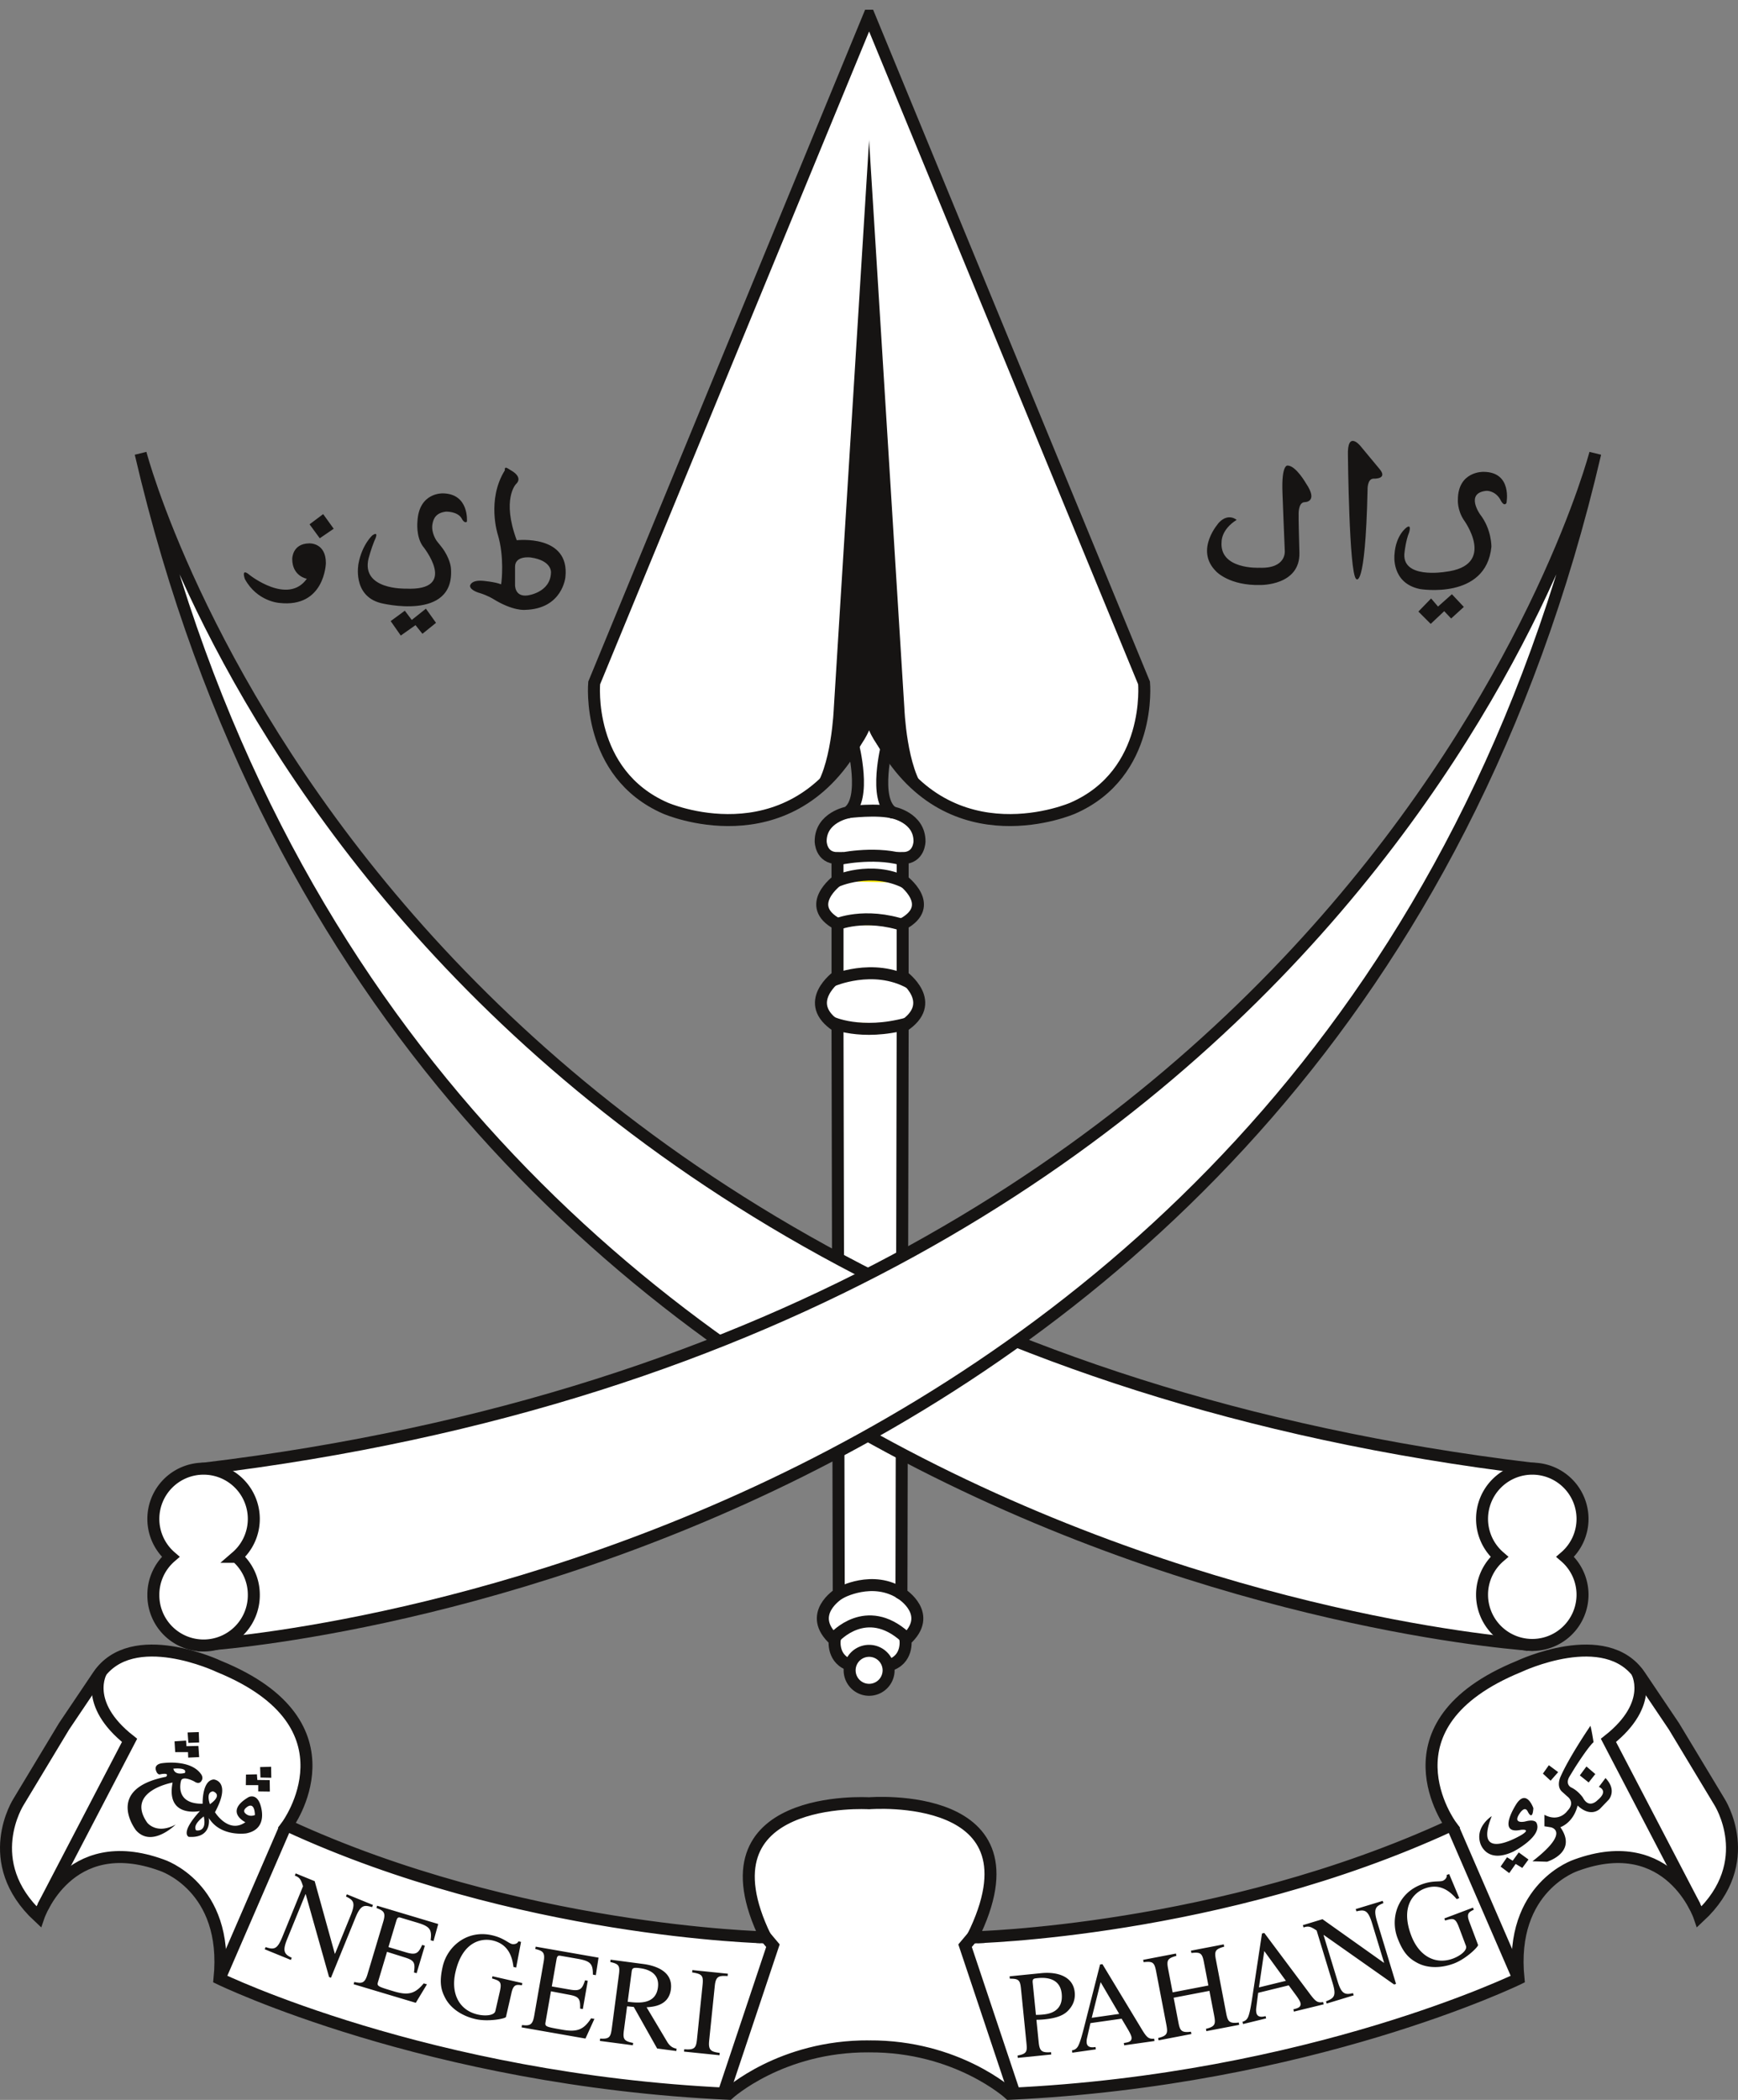
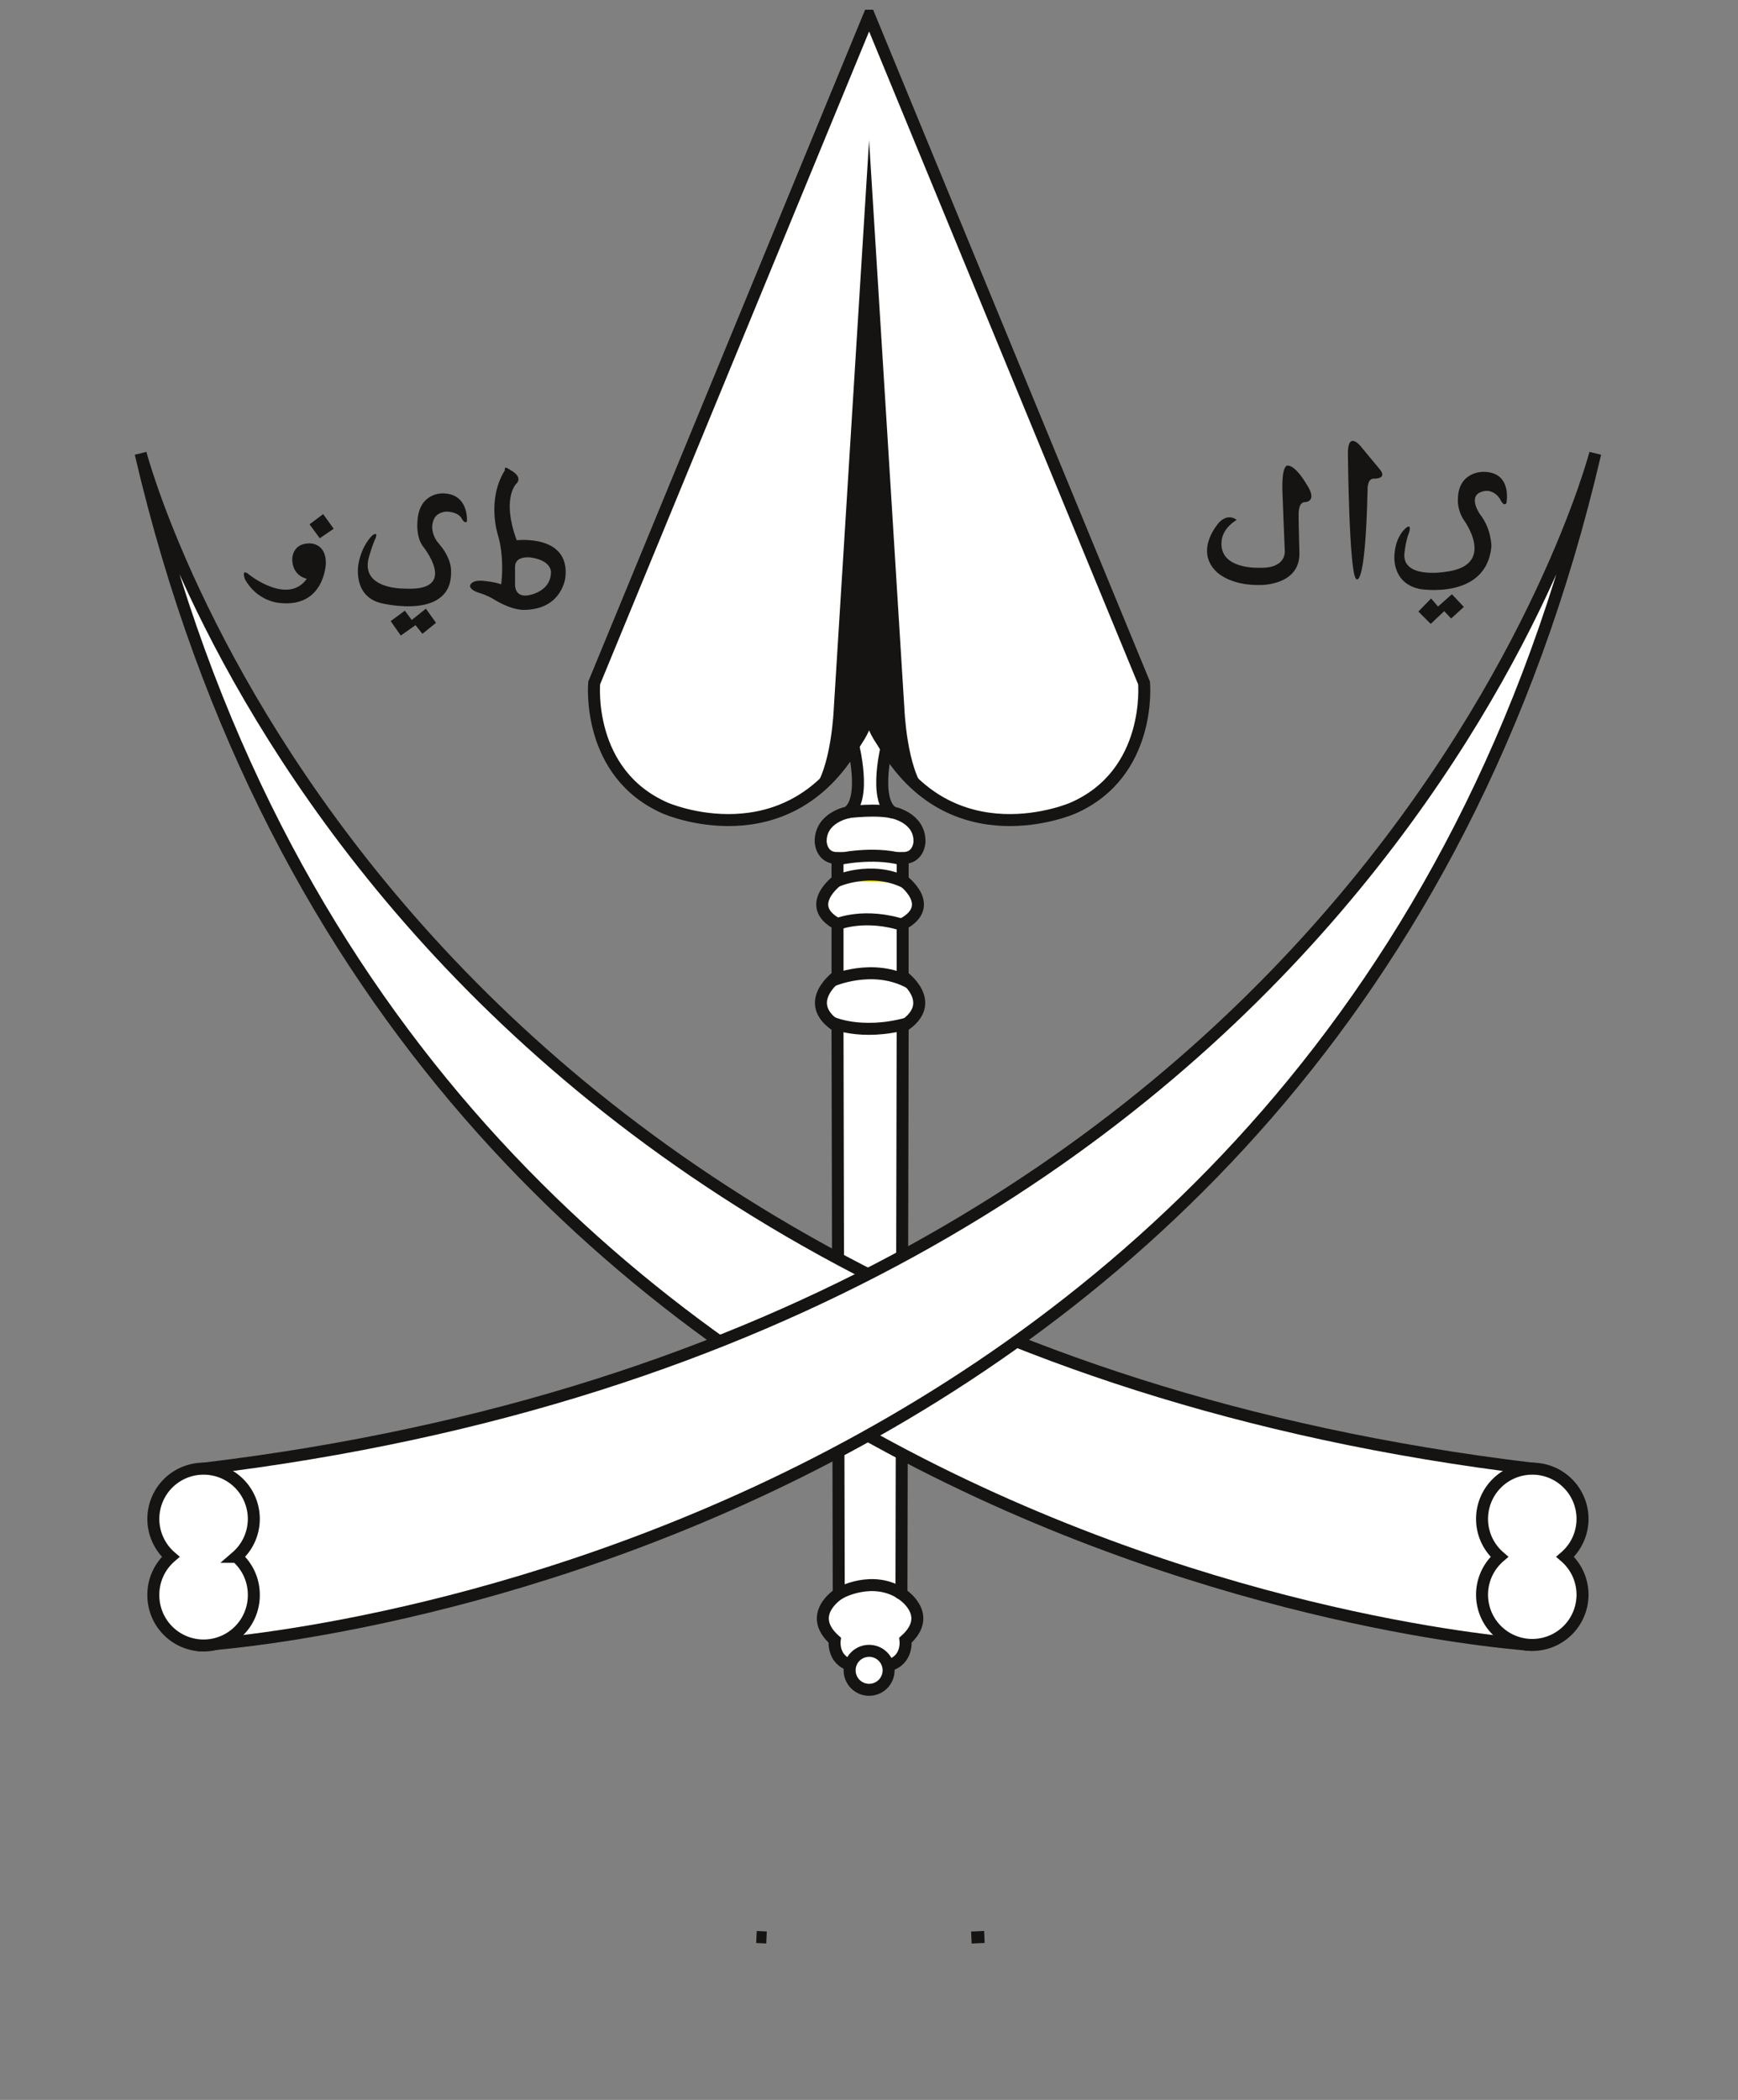
<svg xmlns="http://www.w3.org/2000/svg" width="290pt" height="467.069" viewBox="0 0 290 350.302">
  <rect x="0" y="0" width="290" height="350.302" fill="#808080" stroke="none" />
  <defs>
    <clipPath id="a">
      <path d="M0 0h298.782v349.172H0V0Z" transform="translate(-4.39 1.625)" />
    </clipPath>
    <clipPath id="b">
-       <path d="M0 0h298.782v80.696H0V0Z" transform="translate(-4.39 270.101)" />
-     </clipPath>
+       </clipPath>
  </defs>
  <g clip-path="url(#a)">
    <path style="fill:#fff;fill-rule:nonzero;stroke:#161413;stroke-width:2;stroke-linecap:butt;stroke-linejoin:miter;stroke-dasharray:none" d="M8.801 7.078 11.498 0l3.023 7.078s-2.382 9.249.897 11.357c0 0 4.49.822 4.49 4.804 0 0 0 2.81-2.81 2.81v3.706s5.738 4.212-.005 7.304v8.666s6.229 4.46.004 8.432l-.205 94.625s5.492 3.416.674 7.73c0 0 .465 3.323-2.812 4.217H8.567c-3.276-.894-2.81-4.217-2.81-4.217-4.82-4.314.673-7.73.673-7.73l-.205-94.625c-6.225-3.973.004-8.432.004-8.432v-8.666c-5.742-3.092-.004-7.304-.004-7.304V26.05c-2.811 0-2.81-2.81-2.81-2.81 0-3.983 4.489-4.805 4.489-4.805 3.28-2.108.897-11.357.897-11.357" transform="translate(133.52 117.099)" />
    <path style="fill:#ffec00;fill-rule:nonzero;stroke:#161413;stroke-width:2;stroke-linecap:butt;stroke-linejoin:miter;stroke-dasharray:none" d="M0 2.693S5.841 0 11.628 2.906" transform="translate(139.489 144.334)" />
    <path style="fill:#ffec00;fill-rule:nonzero;stroke:#161413;stroke-width:2;stroke-linecap:butt;stroke-linejoin:miter;stroke-dasharray:none" d="M0 2.129S4.726 0 11.628 2.342" transform="translate(139.489 152.118)" />
    <path style="fill:#ffec00;fill-rule:nonzero;stroke:#161413;stroke-width:2;stroke-linecap:butt;stroke-linejoin:miter;stroke-dasharray:none" d="M0 1.294s5.677-1.294 10.56 0" transform="translate(139.859 142.03)" />
    <path style="fill:#ffec00;fill-rule:nonzero;stroke:#161413;stroke-width:2;stroke-linecap:butt;stroke-linejoin:miter;stroke-dasharray:none" d="M0 0s4.876 2.326 12.704.193" transform="translate(138.719 170.539)" />
    <path style="fill:none;stroke:#161413;stroke-width:2;stroke-linecap:butt;stroke-linejoin:miter;stroke-dasharray:none" d="M0 3.036S6.853 0 12.987 3.373" transform="translate(138.815 160.575)" />
    <path style="fill:none;stroke:#161413;stroke-width:2;stroke-linecap:butt;stroke-linejoin:miter;stroke-dasharray:none" d="M0 3.058S5.471 0 10.307 3.246" transform="translate(140.18 262.671)" />
-     <path style="fill:none;stroke:#161413;stroke-width:2;stroke-linecap:butt;stroke-linejoin:miter;stroke-dasharray:none" d="M0 5.91S5.228 0 11.713 5.835" transform="translate(139.302 267.221)" />
    <g clip-path="url(#b)">
      <path style="fill:#fff;fill-rule:nonzero;stroke:#161413;stroke-width:2;stroke-linecap:butt;stroke-linejoin:miter;stroke-dasharray:none" d="M148.372 70.272c-14.654-.087-23.412 7.91-23.412 7.91-50.25-2.314-84.94-19.193-84.94-19.193 1.57-15.37-9.648-18.95-9.648-18.95-15.69-5.732-20.546 8.606-20.546 8.606C0 39.505 6.497 29.46 6.497 29.46l7.58-12.576 5.686-8.442C25.448 0 39.919 6.891 39.919 6.891c23.78 9.705 11.37 26.53 11.37 26.53 38.458 17.772 79.84 18.672 79.84 18.672-11.742-24.16 17.243-22.376 17.243-22.376h.038s29.58-2.426 17.243 22.377c0 0 41.382-.899 79.839-18.671 0 0-12.409-16.825 11.371-26.53 0 0 14.471-6.891 20.155 1.55l5.686 8.442 7.58 12.576s6.498 10.045-3.329 19.186c0 0-4.856-14.34-20.546-8.606 0 0-11.217 3.58-9.648 18.95 0 0-34.69 16.88-84.94 19.193 0 0-8.757-7.998-23.411-7.91l-.038-.002Z" transform="translate(-3.39 271.101)" />
      <path style="fill:#fff;fill-rule:nonzero;stroke:#161413;stroke-width:2;stroke-linecap:butt;stroke-linejoin:miter;stroke-dasharray:none" d="M9.731 0s-3.165 5.297 4.707 11.497L0 39.204" transform="translate(7.179 278.828)" />
      <path style="fill:#fff;fill-rule:nonzero;stroke:#161413;stroke-width:2;stroke-linecap:butt;stroke-linejoin:miter;stroke-dasharray:none" d="M10.846 0 0 25.033" transform="translate(36.63 305.057)" />
      <path style="fill:#fff;fill-rule:nonzero;stroke:#161413;stroke-width:2;stroke-linecap:butt;stroke-linejoin:miter;stroke-dasharray:none" d="m0 27.185 8.428-25.22L6.775 0" transform="translate(120.541 322.611)" />
      <path style="fill:#fff;fill-rule:nonzero;stroke:#161413;stroke-width:2;stroke-linecap:butt;stroke-linejoin:miter;stroke-dasharray:none" d="m0 0 10.847 25.033" transform="translate(242.524 305.059)" />
-       <path style="fill:#fff;fill-rule:nonzero;stroke:#161413;stroke-width:2;stroke-linecap:butt;stroke-linejoin:miter;stroke-dasharray:none" d="M8.429 27.185 0 1.967 1.652 0" transform="translate(161.031 322.612)" />
      <path style="fill:#fff;fill-rule:nonzero;stroke:#161413;stroke-width:2;stroke-linecap:butt;stroke-linejoin:miter;stroke-dasharray:none" d="M4.707 0S7.872 5.298 0 11.498l14.438 27.706" transform="translate(268.383 278.829)" />
    </g>
    <path style="fill:#161413;fill-rule:nonzero;stroke:none" d="M207.381 6.969s-4.249-.13-4.249 4.682c0 0-.118 1.63.954 3.295 0 0 5.728 7.704-3.121 8.714 0 0-7.457 1.256-6.72-3.382 0 0 .217-1.908.737-3.165 0 0 .476-1.43-.347-.91 0 0-1.863 1.213-2.08 4.552 0 0-.608 4.768 4.248 5.765 0 0 11.011 1.865 11.922-7.023 0 0 .083-2.916-1.908-5.462 0 0-2.518-3.55 1.084-3.902 0 0 1.41-.076 2.297 1.431 0 0 .574 1.314 1.041.607 0 0 1.041-5.202-3.858-5.202Zm-32.618-1.045s-1.093-.386-.9 4.562l.193 4.948.193 4.691s.352 3.02-4.258 2.843c0 0-6.73.338-6.281-4.386 0 0-.063-1.992 2.506-3.598 0 0-1.325-1.189-2.892.386 0 0-4.24 4.57-.513 8.225 0 0 2.201 2.393 7.389 2.249 0 0 6.643.12 6.49-5.398-.172-6.232-.129-6.233-.129-6.233s-.127-2.105.964-2.185c0 0 2.442.064.257-3.148 0 0-1.648-2.895-3.019-2.956Zm12.055-3.334S184.65 0 184.786 4.253c0 0 .194 19.406 1.35 20.562 0 0 1.542 2.314 1.927-14.843 0 0-.076-1.815.964-1.864 0 0 2.443.129 1.093-1.542l-3.302-3.976Zm13.004 26.852-1.156-1.35-2.12 2.185 2.055 2.056 2.25-2.12 1.157 1.221 2.12-1.928-1.992-2.12-2.314 2.056ZM11.467 18.903c-2.858.034-2.833 2.599-2.833 2.599 0 2.895 2.436 3.305 2.436 3.305-3.162 4.439-9.537-.624-9.537-.624-1.533-1.306-.795.681-.795.681 2.044 3.747 5.734 3.974 5.734 3.974 7.606.867 7.777-6.642 7.777-6.642 0-3.464-2.782-3.293-2.782-3.293Zm.057-3.18 1.704 2.328 2.327-1.59-1.76-2.44-2.27 1.703Zm34.571 2.656c-2.55-6.847-.141-9.35-.141-9.35 1.3-1.19-.756-2.266-.756-2.266l-.614-.378c-.614-.378-.472.33-.472.33-3.07 4.911-1.18 10.72-1.18 10.72 1.133 3.73.613 7.885.613 7.885l-.06.414c-1.04-.425-3.105-.592-3.105-.592-1.983-.142-2.076.84-2.076.84 0 .802 1.68 1.224 1.68 1.224 1.323.424 2.145.947 2.145.947 3.352 2.078 5.336 1.843 5.336 1.843 6.286-.152 6.752-5.478 6.752-5.478.756-7.178-8.122-6.14-8.122-6.14Zm5.714 5.383c-.086 3.372-3.92 3.825-3.92 3.825-2.215.283-2.077-1.841-2.077-1.841v-2.928c-.012-1.948 2.645-1.559 2.645-1.559 3.54.52 3.352 2.503 3.352 2.503Zm-23.232 7.913-1.157-1.542-2.361 1.735 1.686 2.41 2.458-1.736 1.157 1.446 2.265-1.83-1.687-2.363-2.361 1.88Zm5.2-21.116s-4.005-.198-4.25 4.683c0 0-.275 2.435.862 4.085 0 0 6.217 7.56-2.836 7.125 0 0-7.454.236-6.185-5.032 0 0 .45-1.675.97-2.933 0 0 .936-1.81-.347-.91 0 0-1.692 1.518-2.297 4.68 0 0-1.099 5.344 3.69 6.599 0 0 12.399 3.166 11.736-5.768 0 0-.036-1.214-1.077-2.885-.35-.565-.742-1.003-1.3-1.709 0 0-.965-1.337-.716-2.785.164-.958.595-1.904 2.268-2.101 0 0 1.898-.065 2.603 1.116 0 0 .42.93.884.558 0 0 .419-4.65-4.006-4.723Z" transform="translate(40.127 71.743)" />
    <path style="fill:none;stroke:#161413;stroke-width:2;stroke-linecap:butt;stroke-linejoin:miter;stroke-dasharray:none" d="M0 .62S4.884 0 7.54.73" transform="translate(141.583 134.855)" />
-     <path style="fill:#161413;fill-rule:nonzero;stroke:none" d="m250.594 8.715-1.108 1.476s1.725.608-.221 2.216c0 0-1.409 1.54-2.436-.42 0 0-.776-1.162-1.996-1.721 0 0-1.033-.518-.221-1.847l.813-1.33s2.191-3.487 3.175-4.357c0 0-.296-1.92-.517-2.732 0 0-3.546 5.17-5.023 8.567 0 0-.713 1.54.296 2.437.822.729.813.738.813.738s1.503.968.073 2.438c0 0-1.328 1.994-3.84.665v1.918s.188.022.631.095l.444.075s3.431.644-3.069 5.666l2.438.074s5.169-1.552 2.214-5.76c0 0 2.142-.665 2.881-3.619 0 0 1.9 2.034 3.693.59l1.484-1.543s1.454-1.568-.524-3.626Zm-15.487 13.789-.942-.576-1.073 1.557 1.439 1.087 1.071-1.53 1.108.665 1.034-1.403-1.625-1.182-1.012 1.382Zm3.966-6.33s-.255-.646-1.846-.22c0 0-2.243.549-.96-1.33 0 0 .812-1.33 1.329-.37 0 0 .816 1.816.961-.518 0 0-1.109-3.248-2.807-.737 0 0-3.471 5.243.738 4.356 0 0 1.773-.22.148.813 0 0-8.272 5.023-5.022-3.101 0 0-2.778 1.735-1.92 4.504 0 0 .962 3.56 5.539 1.404 0 0 4.955-2.556 3.84-4.801Zm3.622-8.447-1.553-1.154-.992 1.4 1.286 1.185 1.259-1.431Zm3.615.546 1.474 1.177 1.111-1.4-1.481-1.267-1.104 1.49ZM15.935 2.783l-.064-1.735-1.863.063.128 1.736 1.8-.065Zm-1.863 1.606.033.916 1.83-.081-.128-1.864-1.992.04-.064-.939-1.928.129.112 1.799h2.137ZM27.97 8.667l-.027-1.836-1.835.053.057 1.744 1.805.039Zm-2.177 2.281 1.94.027-.026-1.914-2.07-.027-.065-.94-1.825.043-.025 1.762h2.071v1.05Zm-1.631.96c-4.113 2.44-.515 4.176-.515 4.176-2.827 1.992-5.076-1.67-5.076-1.67 2.827-5.206-.193-5.463-.193-5.463-1.992.13-1.863 4.048-1.863 4.048-4.82.066-3.598-3.855-3.598-3.855.309-.875 2.184.129 2.184.129.823.574 1.157 0 1.157 0 .522-.643-.064-1.286-.064-1.286-1.863-2.506-6.554-1.735-6.554-1.735-1.354.257-.9 1.22-.9 1.22.193.643.578.643.578.643 1.863-.386 1.093.386 1.093.386C0 10.557 5.397 17.434 5.397 17.434c2.654 2.99 6.619-.964 6.619-.964-3.213 1.734-4.755-.322-4.755-.322-3.663-5.269 4.24-6.683 4.24-6.683-1.156 5.976 4.563 4.755 4.563 4.755-3.406 3.727-1.863 4.305-1.863 4.305 3.983.257 3.341-3.148 3.341-3.148 1.992 3.213 6.233 2.57 6.233 2.57C27.759 17.176 26.088 13 26.088 13c-.682-1.79-1.927-1.092-1.927-1.092ZM11.63 7.15s2.365-.268 1.927.707c0 0-1.682.519-1.928-.707Zm3.79 10.283c-.639-.971 1.285-2.314 1.285-2.314.58 2.764-1.284 2.314-1.284 2.314Zm2.313-4.353s-.769-2.03.515-2.138c0 0 1.76.508-.515 2.138Zm5.891 1.513s-.495-.404.166-.94c0 0 1.342-1.314 1.453 1.228 0 0-.9.43-1.619-.288ZM44.788 30.25l.149-.363-4.362-1.78-.148.363c1.223.611 1.68.976.783 3.175l-2.605 6.384-.038-.014-3.356-12.097-3.173-1.295-.149.362c.742.304 1 .52 1.371 1.787l-3.44 8.431c-.843 2.065-1.35 2.193-2.799 1.712l-.148.363 4.362 1.78.148-.363c-1.332-.61-1.55-1.19-.746-3.159l3.042-7.455.037.015 3.892 13.808.315.13 4.104-10.056c.912-2.237 1.538-2.07 2.761-1.728Zm.727.138c1.18.46 1.605.718 1.138 2.28l-2.629 8.783c-.456 1.523-.95 1.569-2.203 1.28l-.113.376 10.371 3.103 1.864-3.084-.537-.16c-1.443 1.744-2.58 2.05-4.982 1.332-2.861-.857-2.855-.876-2.612-1.687l1.468-4.906 2.946.925c1.587.497 1.793.86 1.55 2.51l.441.134 1.374-4.59-.442-.132c-.632 1.342-.966 1.759-2.675 1.247l-2.957-.886 1.313-4.39c.202-.672.432-.604.836-.484l2.592.776c2.132.638 2.537 1.105 2.298 2.95l.48.145.789-2.846-10.198-3.052-.112.376ZM69.86 42.92l-4.983-1.142-.083.363c1.306.404 1.692.514 1.31 2.184l-.747 3.261c-.166.725-1.62.879-2.948.575-3.03-.693-4.54-3.433-3.707-7.076 1.166-5.093 4.329-5.702 6.185-5.277 2.736.626 3.296 2.851 3.492 4.422l.45.101.815-4.282-.43-.099c-.246.537-.914.49-1.07.454-.626-.142-1.373-1.012-3.346-1.465-4.143-.948-7.453 1.833-8.227 5.213-.603 2.637-.29 3.96.48 5.364 1.032 1.867 3.063 2.967 4.997 3.41 2.15.492 5.016-.08 5.08-.362l.927-4.045c.327-1.43.844-1.354 1.722-1.237l.083-.362Zm2.16-5.691c1.226.319 1.679.523 1.397 2.13l-1.58 9.03c-.274 1.567-.76 1.67-2.038 1.53l-.068.387 10.663 1.866 1.49-3.281-.552-.097c-1.229 1.902-2.323 2.34-4.791 1.907-2.942-.514-2.939-.535-2.793-1.369l.883-5.044 3.034.573c1.635.307 1.881.644 1.834 2.313l.454.079.826-4.719-.455-.079c-.47 1.406-.752 1.86-2.51 1.552l-3.04-.532.79-4.515c.12-.692.357-.65.772-.578l2.666.466c2.192.384 2.648.8 2.627 2.66l.494.088.45-2.92-10.485-1.834-.068.386Zm21.981 15.442-3.41-5.72c1.041-.07 3.69-.22 4.052-2.964.417-3.152-2.806-4.014-4.574-4.249l-5.486-.725-.05.39c1.371.326 1.645.55 1.445 2.065l-1.171 8.863c-.204 1.535-.34 1.955-1.963 1.844l-.052.39 5.505.727.052-.389c-1.579-.292-1.727-.707-1.545-2.079l.533-4.032 1.118.105 3.897 6.931 3.2.422.051-.389c-.81-.147-1.238-.579-1.602-1.19Zm-6.564-6.637L88.103 41c.078-.594.276-.714 1.33-.574.814.107 3.41.512 3.05 3.235-.388 2.928-3.374 2.574-5.046 2.374Zm10.754-4.895c1.646.252 1.901.527 1.745 2.047L99 52.307c-.15 1.459-.425 1.783-2.124 1.65l-.04.39 5.923.608.04-.39c-1.471-.193-1.929-.447-1.765-2.05l.936-9.12c.169-1.642.681-1.735 2.144-1.648l.04-.39-5.923-.607-.04.39Zm63.835 3.297c-.262-2.61-2.845-3.45-5.597-3.173l-5.267.529.039.392c1.471-.003 1.715.22 1.862 1.68l.894 8.896c.149 1.48.196 1.952-1.467 2.243l.039.392 5.586-.563-.039-.39c-1.541.114-1.91-.16-2.061-1.66l-.376-3.74c.483-.007.864-.024 1.342-.072 2.095-.211 3.334-.71 4.107-1.638.307-.362 1.1-1.293.938-2.895Zm-5.267 3.725c-.419.042-.821.063-1.202.059l-.538-5.342c-.068-.678.149-.72.748-.78.878-.09 3.793-.34 4.089 2.597.314 3.123-2.359 3.393-3.097 3.466Zm16.487 2.509-6.593-10.91-.396.056-2.702 10.624c-.249.955-.653 2.534-1.036 3.11-.302.44-.633.528-.949.594l.056.388 3.93-.558-.055-.389c-.417.06-1.351.191-1.473-.667a2.43 2.43 0 0 1 .049-.8l.572-2.52 5.202-.74 1.092 1.847c.16.269.514.907.56 1.234.107.757-.544.87-1.278.975l.054.388 5.062-.72-.056-.388c-.882.063-1.191-.122-2.039-1.524Zm-8.378-1.959 1.484-5.946 3.101 5.294-4.585.652Zm22.446-.704-1.728-9.004c-.277-1.44-.09-1.75 1.383-2.158l-.074-.385-5.474 1.05.074.386c1.481-.158 1.795-.008 2.083 1.492l.755 3.934-5.966 1.146-.755-3.935c-.276-1.44-.091-1.748 1.383-2.157l-.075-.386-5.473 1.051.074.386c1.481-.158 1.795-.009 2.082 1.492l1.687 8.781c.291 1.52.298 1.982-1.34 2.381l.074.386 5.474-1.052-.075-.385c-1.555.194-1.825-.154-2.082-1.493l-.803-4.177 5.967-1.145.759 3.954c.291 1.521.299 1.982-1.34 2.38l.074.387 5.474-1.051-.075-.386c-1.555.194-1.826-.154-2.083-1.492Zm13.984-3.242-7.634-10.208-.39.094-1.643 10.84c-.154.973-.401 2.584-.726 3.196-.258.467-.579.587-.885.684l.093.381 3.856-.942-.093-.382c-.409.1-1.324.324-1.53-.519a2.395 2.395 0 0 1-.032-.8l.324-2.566 5.101-1.247 1.27 1.73c.185.253.6.853.679 1.174.181.742-.457.92-1.177 1.096l.093.38 4.965-1.213-.092-.382c-.873.15-1.198-.004-2.179-1.316Zm-8.531-1.124.891-6.065 3.608 4.964-4.499 1.1Zm20.769-14.063-.114-.375-4.508 1.371.115.375c1.334-.298 1.919-.302 2.611 1.969l2.007 6.598-.039.012-10.237-7.267-3.279.998.115.375c.766-.234 1.103-.229 2.19.52l2.651 8.712c.649 2.134.337 2.553-1.091 3.095l.114.375 4.507-1.371-.114-.375c-1.418.366-1.953.054-2.572-1.98l-2.344-7.705.038-.011 11.733 8.257.326-.098-3.162-10.392c-.703-2.311-.113-2.577 1.053-3.083Zm15.081 1.103-.131-.348-4.784 1.802.131.347c1.312-.383 1.694-.505 2.299 1.1l1.178 3.129c.262.696-.865 1.628-2.14 2.108-2.908 1.095-5.682-.353-6.999-3.851-1.842-4.889.458-7.145 2.24-7.817 2.627-.989 4.322.557 5.354 1.758l.431-.163-1.686-4.02-.412.154c.09.584-.492.914-.642.97-.601.226-1.703-.086-3.599.628-3.977 1.498-5.2 5.643-3.978 8.89.953 2.531 1.946 3.46 3.362 4.206 1.893.986 4.193.781 6.051.082 2.063-.777 4.137-2.838 4.035-3.108l-1.463-3.885c-.516-1.371-.043-1.595.753-1.982Z" transform="translate(17.297 287.898)" />
    <path style="fill:#fff;fill-rule:nonzero;stroke:#161413;stroke-width:2;stroke-linecap:butt;stroke-linejoin:miter;stroke-dasharray:none" d="m47.27 116.871 2.33 4.418C60.987 141.065 81.242 132.2 81.242 132.2c13.298-5.797 11.903-20.892 11.903-20.892L47.27 0 1.395 111.308S0 126.403 13.298 132.2c0 0 20.254 8.865 31.643-10.911l2.329-4.418Z" transform="translate(97.749 2.624)" />
-     <path style="fill:#fff;fill-rule:nonzero;stroke:#161413;stroke-width:2;stroke-linecap:butt;stroke-linejoin:miter;stroke-dasharray:none" d="M6.501 3.25A3.25 3.25 0 1 1 0 3.25a3.25 3.25 0 0 1 6.501 0Z" transform="translate(141.769 275.391)" />
+     <path style="fill:#fff;fill-rule:nonzero;stroke:#161413;stroke-width:2;stroke-linecap:butt;stroke-linejoin:miter;stroke-dasharray:none" d="M6.501 3.25A3.25 3.25 0 1 1 0 3.25a3.25 3.25 0 0 1 6.501 0" transform="translate(141.769 275.391)" />
    <path style="fill:#fff;fill-rule:nonzero;stroke:#161413;stroke-width:2;stroke-linecap:butt;stroke-linejoin:miter;stroke-dasharray:none" d="M0 0s38.005 145.983 232.212 169.37v29.407S43.689 187.541 0 0Z" transform="translate(23.462 75.632)" />
    <path style="fill:#fff;fill-rule:nonzero;stroke:#161413;stroke-width:2;stroke-linecap:butt;stroke-linejoin:miter;stroke-dasharray:none" d="M232.213 0S194.207 145.983 0 169.37v29.407S188.524 187.541 232.213 0Z" transform="translate(33.97 75.632)" />
    <path style="fill:#fff;fill-rule:nonzero;stroke:#161413;stroke-width:2;stroke-linecap:butt;stroke-linejoin:miter;stroke-dasharray:none" d="M2.892 14.703A8.354 8.354 0 0 1 0 8.381 8.381 8.381 0 0 1 8.383 0a8.381 8.381 0 0 1 8.382 8.38 8.354 8.354 0 0 1-2.891 6.323 8.356 8.356 0 0 1 2.89 6.322 8.382 8.382 0 0 1-16.764 0 8.355 8.355 0 0 1 2.892-6.322Z" transform="translate(247.292 245.002)" />
    <path style="fill:#fff;fill-rule:nonzero;stroke:#161413;stroke-width:2;stroke-linecap:butt;stroke-linejoin:miter;stroke-dasharray:none" d="M13.873 14.703a8.353 8.353 0 0 0 2.89-6.322A8.382 8.382 0 0 0 8.383 0 8.382 8.382 0 0 0 0 8.38a8.354 8.354 0 0 0 2.89 6.323 8.356 8.356 0 0 0-2.889 6.322 8.382 8.382 0 1 0 16.763 0 8.355 8.355 0 0 0-2.89-6.322Z" transform="translate(25.587 245.002)" />
    <path style="fill:#161413;fill-rule:nonzero;stroke:none" d="M1.813 108.696C.731 109.486 0 109.959 0 109.959c.688-.207 1.287-.655 1.813-1.263ZM11.333.173V0l-.005.086L11.322 0v.173l-5.878 94.61s-.37 10.143-3.63 13.913c2.743-2.003 7.818-6.109 9.514-10.195 1.696 4.086 6.772 8.192 9.515 10.195-3.26-3.769-3.631-13.914-3.631-13.914L11.333.172Zm9.51 108.523c.526.608 1.125 1.056 1.812 1.263 0 0-.73-.473-1.812-1.263Z" transform="translate(133.686 23.325)" />
    <path style="fill:#fff;fill-rule:nonzero;stroke:#161413;stroke-width:2;stroke-linecap:butt;stroke-linejoin:miter;stroke-dasharray:none" d="M0 .096 2.177 0" transform="translate(162.079 323.122)" />
    <path style="fill:#fff;fill-rule:nonzero;stroke:#161413;stroke-width:2;stroke-linecap:butt;stroke-linejoin:miter;stroke-dasharray:none" d="m0 0 1.681.078" transform="translate(126.22 323.13)" />
  </g>
</svg>